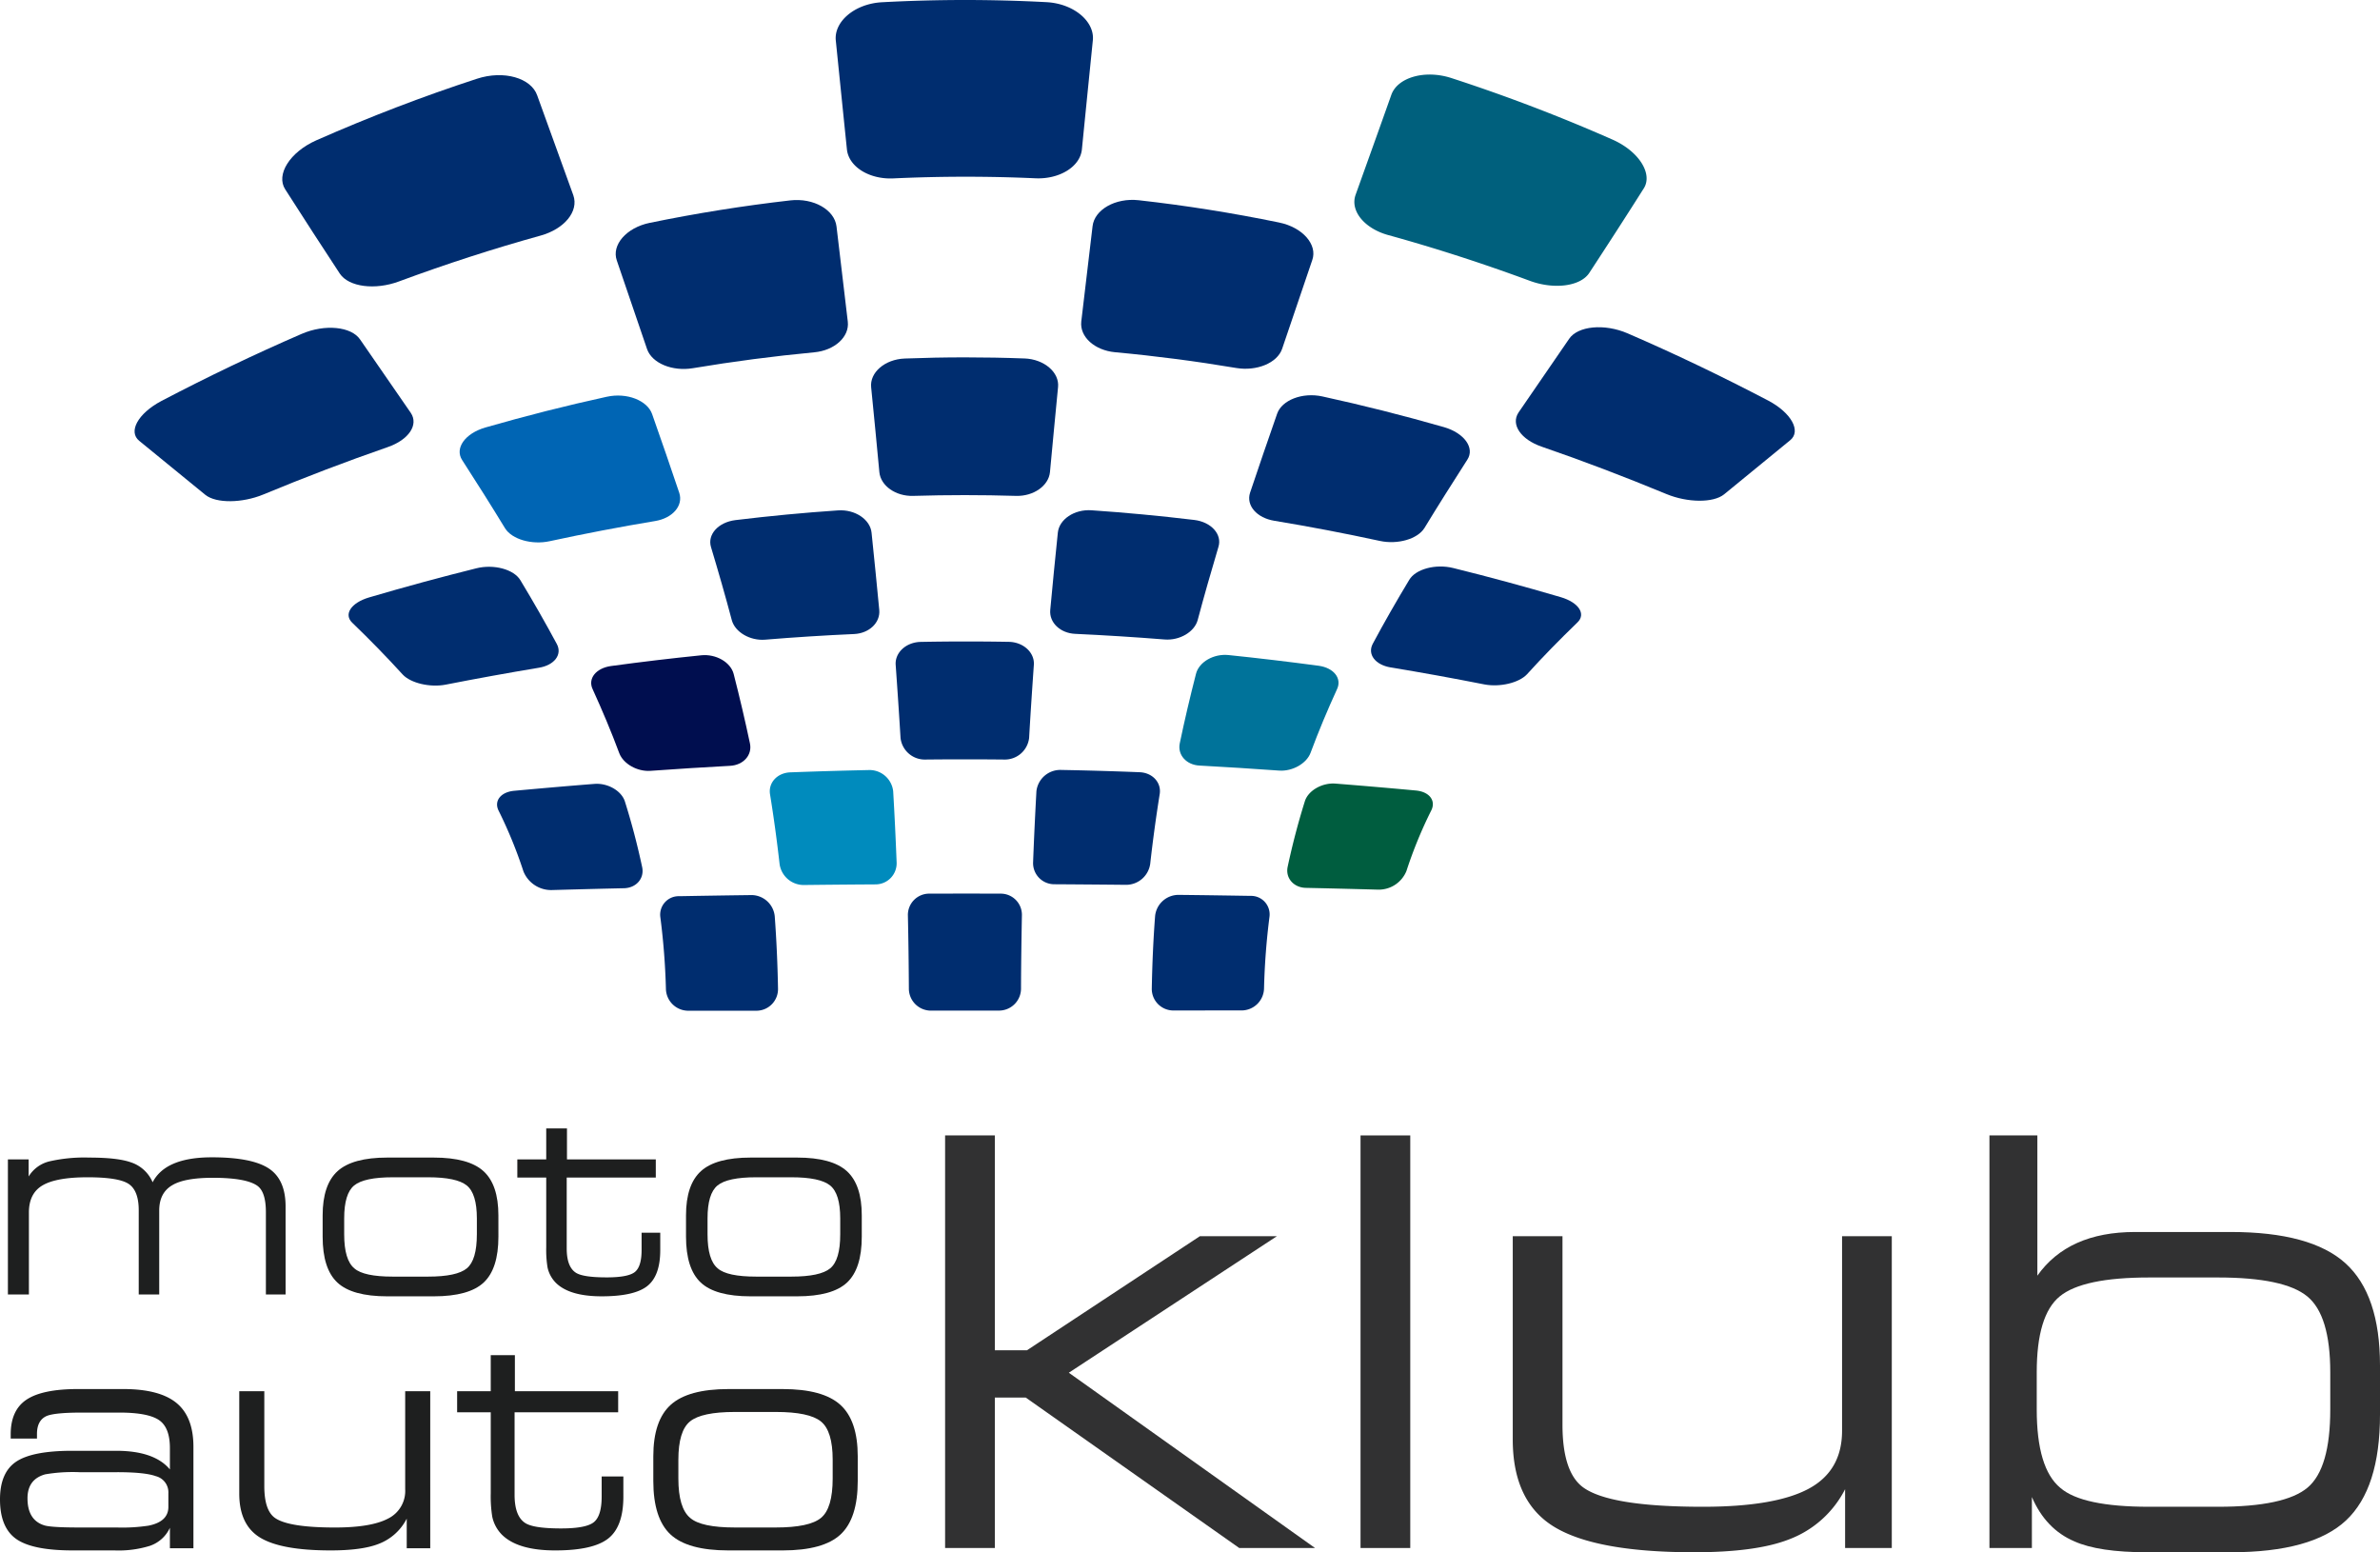
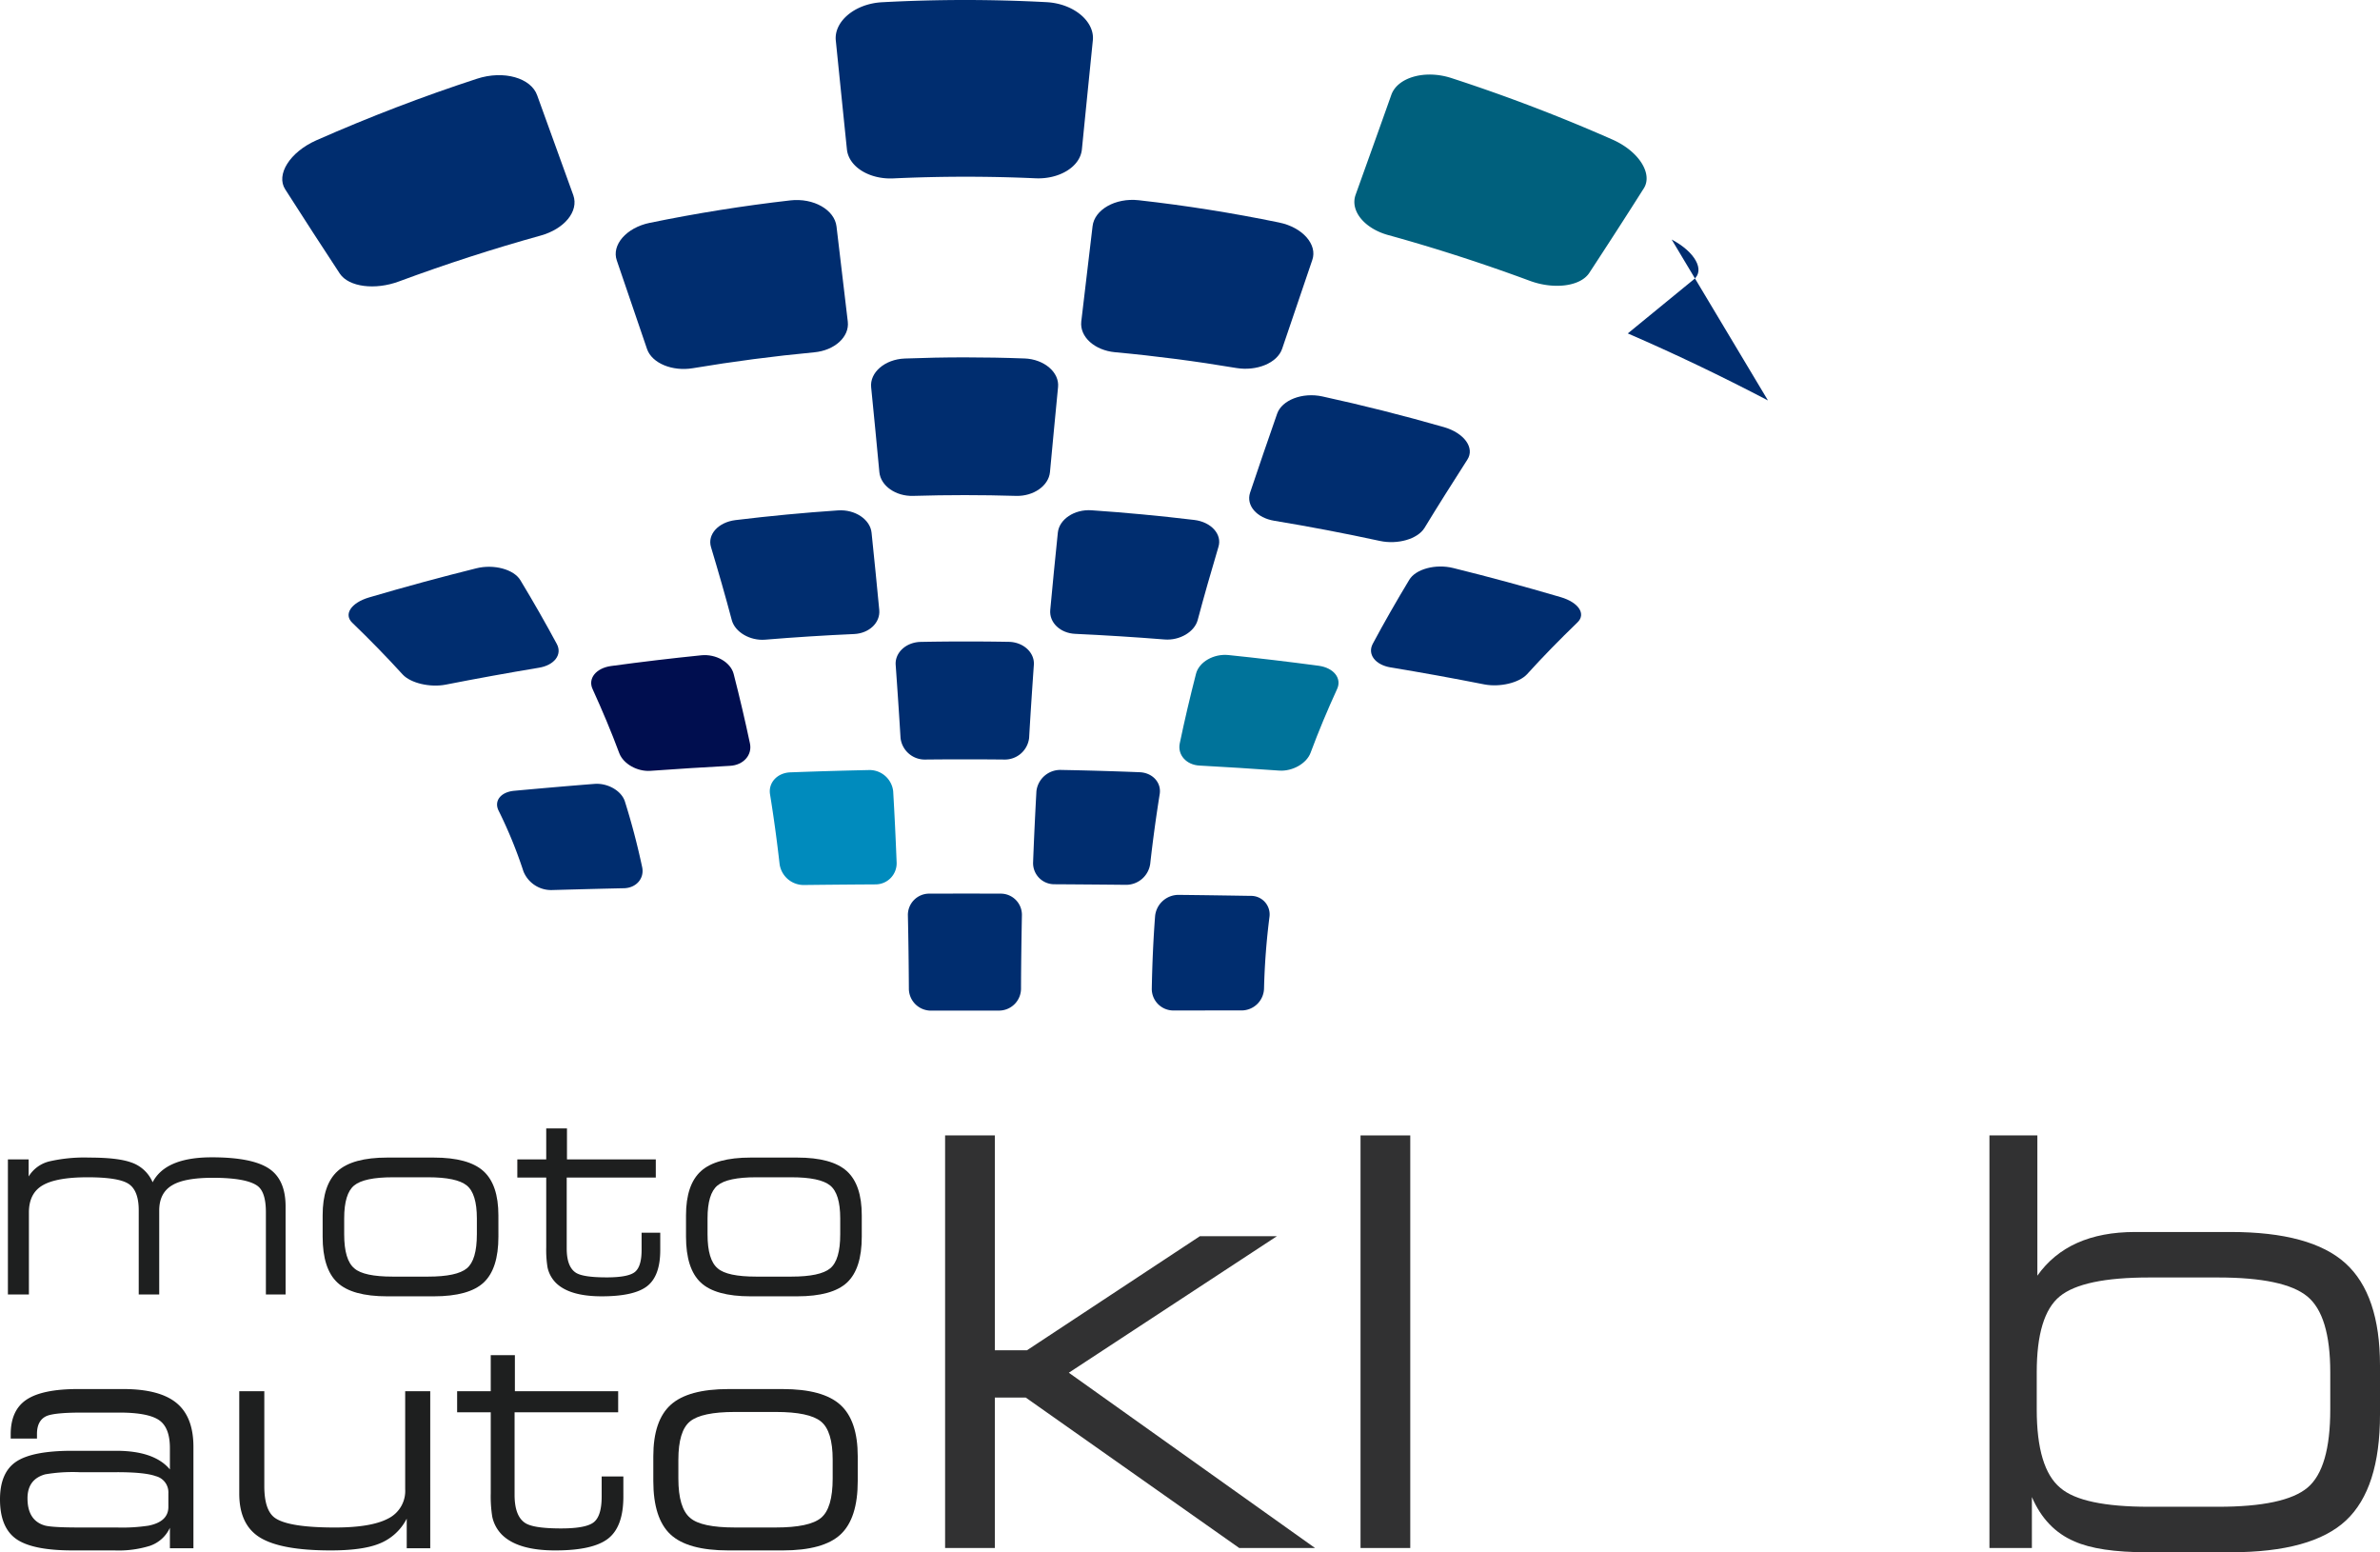
<svg xmlns="http://www.w3.org/2000/svg" id="Warstwa_1" data-name="Warstwa 1" viewBox="0 0 572.282 373.191">
  <defs>
    <style>
      .cls-1 {
        fill: #002d6f;
      }

      .cls-2 {
        fill: #000e4f;
      }

      .cls-3 {
        fill: #0065b4;
      }

      .cls-4 {
        fill: #008bbd;
      }

      .cls-5 {
        fill: #005d3f;
      }

      .cls-6 {
        fill: #00739a;
      }

      .cls-7 {
        fill: #00607d;
      }

      .cls-8 {
        fill: #1e1f1f;
      }

      .cls-9 {
        fill: #313132;
      }
    </style>
  </defs>
  <title>257a8dd3-55a3-4583-95b4-efc84283e644</title>
  <g>
    <path class="cls-1" d="M114.656,18.942q-19.394,6.33-38.575,14.784c-6.438,2.854-9.774,8.3-7.5,11.795,4.479,7.016,8.852,13.751,13.127,20.261,2.17,3.241,8.525,4,14.2,1.889q17.052-6.313,34.1-11.037c5.649-1.571,9.219-5.785,7.849-9.692-2.8-7.686-5.669-15.67-8.676-23.985-1.432-4.188-8.019-6.155-14.527-4.015" />
-     <path class="cls-1" d="M180.614,215.192q-8.642.108-17.279.268a4.448,4.448,0,0,0-4.542,5.126,168.428,168.428,0,0,1,1.33,17.054,5.379,5.379,0,0,0,5.179,5.354h16.744a5.2,5.2,0,0,0,5.029-5.4q-.158-8.775-.786-17.313a5.658,5.658,0,0,0-5.675-5.093" />
    <path class="cls-2" d="M168.549,157.551q-10.742,1.088-21.617,2.571c-3.652.51-5.632,3.04-4.428,5.571,2.332,5.124,4.491,10.229,6.4,15.375.97,2.57,4.314,4.477,7.511,4.255,6.415-.457,12.788-.864,19.156-1.206,3.161-.173,5.333-2.564,4.766-5.346q-1.76-8.319-3.92-16.726c-.717-2.824-4.258-4.89-7.866-4.494" />
-     <path class="cls-3" d="M145.883,95.39q-14.541,3.176-29.16,7.383c-4.949,1.436-7.421,5.023-5.607,7.815,3.614,5.6,7.056,11.05,10.327,16.421,1.67,2.678,6.476,4.03,10.716,3.106q12.78-2.759,25.379-4.852c4.177-.684,6.8-3.676,5.8-6.755q-3.1-9.227-6.531-18.949c-1.13-3.266-6.048-5.249-10.921-4.169" />
-     <path class="cls-1" d="M72.477,80.295q-16.86,7.31-33.7,16.126c-5.635,3-8.013,7.387-5.282,9.575,5.406,4.433,10.716,8.729,15.889,12.98,2.609,2.088,8.846,1.988,13.861-.063q15.1-6.264,30.009-11.432c4.992-1.727,7.465-5.32,5.523-8.218Q92.894,90.7,86.576,81.6c-2.092-3.074-8.437-3.77-14.1-1.305" />
    <path class="cls-1" d="M114.52,136.633q-12.77,3.173-25.8,7.007c-4.355,1.3-6.147,4.1-3.98,6.116q6.4,6.162,12.1,12.424c1.929,2.05,6.526,3.143,10.292,2.426q11.331-2.222,22.457-4.072c3.7-.6,5.655-3.155,4.314-5.683-2.731-5.08-5.649-10.186-8.775-15.361-1.545-2.587-6.338-3.926-10.615-2.857" />
    <path class="cls-1" d="M142.9,188.466c-6.413.5-12.83,1.067-19.31,1.658-3.243.324-4.867,2.477-3.68,4.807a108.582,108.582,0,0,1,5.956,14.57,7.186,7.186,0,0,0,6.724,4.485c5.835-.16,11.66-.318,17.482-.441,2.927-.088,4.9-2.361,4.344-5.048-1.145-5.358-2.514-10.6-4.148-15.78-.8-2.593-4.152-4.523-7.368-4.251" />
    <path class="cls-1" d="M240.614,214.846q-8.591-.025-17.216,0a5.117,5.117,0,0,0-5.09,5.268c.126,5.761.2,11.564.234,17.462a5.31,5.31,0,0,0,5.1,5.394c5.6,0,11.168-.01,16.756-.01a5.3,5.3,0,0,0,5.111-5.4c.017-5.9.108-11.712.213-17.468a5.087,5.087,0,0,0-5.1-5.245" />
    <path class="cls-1" d="M242.554,154.309q-10.581-.183-21.144.015c-3.564.069-6.261,2.6-6.038,5.556.424,5.936.816,11.771,1.168,17.545a5.856,5.856,0,0,0,6.029,5.181q9.423-.095,18.853,0a5.871,5.871,0,0,0,6.037-5.21c.325-5.77.723-11.588,1.132-17.524.23-2.948-2.477-5.5-6.037-5.563" />
    <path class="cls-1" d="M246.323,86.181q-14.37-.534-28.757.013c-4.84.187-8.448,3.38-8.093,6.9.708,7.015,1.353,13.818,1.975,20.427.334,3.319,3.98,5.82,8.115,5.7q12.4-.371,24.807,0c4.125.1,7.765-2.4,8.1-5.7.605-6.621,1.274-13.424,1.944-20.446.367-3.516-3.281-6.721-8.095-6.9" />
    <path class="cls-1" d="M251.6.517a370.353,370.353,0,0,0-39.51.021c-6.621.359-11.608,4.7-11.115,9.232q1.38,13.6,2.674,26.18c.475,4.228,5.474,7.21,11.162,6.94q17.08-.791,34.174-.025c5.694.259,10.725-2.727,11.16-6.942.833-8.4,1.712-17.106,2.629-26.195.49-4.542-4.54-8.865-11.174-9.211" />
    <path class="cls-1" d="M307.58,53.5q-16.878-3.472-33.757-5.36c-5.668-.633-10.679,2.3-11.113,6.265-.945,7.922-1.843,15.539-2.714,22.907-.4,3.711,3.25,6.912,8.11,7.368q14.595,1.344,29.215,3.8c4.85.784,9.787-1.179,10.972-4.62,2.319-6.879,4.744-13.975,7.248-21.345,1.3-3.663-2.267-7.851-7.961-9.013" />
    <path class="cls-4" d="M208.76,185.138c-6.219.131-12.48.316-18.732.548-3.161.125-5.337,2.531-4.865,5.308.9,5.544,1.653,11.1,2.29,16.716a5.856,5.856,0,0,0,5.772,5.061q8.661-.1,17.3-.15a5.068,5.068,0,0,0,5.074-5.265c-.224-5.713-.49-11.4-.829-17.113a5.727,5.727,0,0,0-6.008-5.105" />
    <path class="cls-1" d="M201.5,122.707q-12.3.833-24.666,2.336c-4.167.528-6.767,3.488-5.875,6.472,1.8,5.979,3.482,11.837,5.015,17.613.795,2.859,4.365,4.934,7.954,4.666q10.787-.888,21.482-1.362c3.576-.175,6.288-2.725,6.014-5.774q-.861-9.066-1.85-18.567c-.307-3.182-3.947-5.666-8.074-5.384" />
    <path class="cls-1" d="M189.99,48.183q-16.878,1.929-33.761,5.394c-5.664,1.166-9.2,5.352-7.921,9.026q3.777,11.032,7.282,21.332c1.2,3.429,6.126,5.4,10.989,4.59q14.629-2.445,29.2-3.821c4.855-.442,8.5-3.677,8.079-7.363-.856-7.36-1.776-14.975-2.716-22.9-.468-3.967-5.449-6.91-11.147-6.261" />
    <path class="cls-1" d="M375.274,143.562q-13.026-3.831-25.8-6.989c-4.272-1.077-9.107.247-10.626,2.852-3.118,5.172-6.041,10.269-8.759,15.351-1.35,2.543.613,5.084,4.323,5.69q11.152,1.835,22.485,4.076c3.762.723,8.355-.369,10.283-2.44,3.785-4.192,7.829-8.308,12.089-12.427,2.161-2.024.384-4.82-3.994-6.113" />
-     <path class="cls-1" d="M425.116,96.276q-16.844-8.818-33.706-16.113c-5.658-2.455-12.033-1.778-14.108,1.3-4.188,6.09-8.251,11.974-12.163,17.707-1.93,2.887.569,6.489,5.535,8.208,9.964,3.426,19.956,7.235,30.052,11.412,5.021,2.071,11.248,2.16,13.84.059q7.756-6.354,15.873-12.994c2.718-2.174.345-6.594-5.323-9.582" />
-     <path class="cls-5" d="M340.465,190.051q-9.717-.9-19.331-1.66c-3.218-.248-6.575,1.66-7.381,4.258-1.623,5.175-2.99,10.417-4.133,15.763-.561,2.686,1.441,4.972,4.353,5.044q8.727.189,17.488.432a7.2,7.2,0,0,0,6.724-4.483,104.816,104.816,0,0,1,5.966-14.552c1.177-2.345-.424-4.5-3.686-4.8" />
+     <path class="cls-1" d="M425.116,96.276q-16.844-8.818-33.706-16.113q7.756-6.354,15.873-12.994c2.718-2.174.345-6.594-5.323-9.582" />
    <path class="cls-1" d="M274.01,185.654q-9.426-.373-18.774-.544a5.778,5.778,0,0,0-6.025,5.112c-.31,5.725-.586,11.412-.8,17.133a5.084,5.084,0,0,0,5.065,5.234q8.667.051,17.313.139a5.86,5.86,0,0,0,5.788-5.067q.943-8.4,2.273-16.706c.469-2.783-1.7-5.183-4.837-5.3" />
    <path class="cls-1" d="M287.114,125c-8.266-.989-16.467-1.763-24.653-2.32-4.144-.282-7.784,2.195-8.1,5.378-.649,6.341-1.267,12.528-1.824,18.6-.27,3.034,2.429,5.586,6.018,5.733q10.715.494,21.489,1.352c3.593.285,7.165-1.8,7.945-4.673,1.533-5.765,3.218-11.617,4.994-17.6.919-2.98-1.708-5.985-5.873-6.472" />
    <path class="cls-1" d="M300.72,215.384c-5.786-.095-11.541-.181-17.3-.24a5.658,5.658,0,0,0-5.671,5.092c-.434,5.69-.683,11.438-.795,17.324A5.194,5.194,0,0,0,282,242.937c5.59,0,11.18-.015,16.76-.015a5.415,5.415,0,0,0,5.183-5.362,168.688,168.688,0,0,1,1.3-17.069,4.457,4.457,0,0,0-4.527-5.107" />
    <path class="cls-6" d="M317.077,160.059q-10.907-1.458-21.659-2.571c-3.6-.379-7.128,1.683-7.836,4.511-1.442,5.613-2.748,11.172-3.906,16.725-.573,2.775,1.609,5.187,4.764,5.33,6.362.346,12.735.751,19.162,1.209,3.187.215,6.569-1.708,7.526-4.266,1.911-5.146,4.041-10.238,6.386-15.352,1.176-2.551-.785-5.082-4.437-5.586" />
    <path class="cls-1" d="M347.2,102.687q-14.658-4.2-29.193-7.368c-4.872-1.078-9.8.9-10.917,4.15-2.274,6.527-4.45,12.84-6.506,18.991-1,3.081,1.632,6.063,5.827,6.742q12.613,2.082,25.408,4.85c4.238.911,9.038-.44,10.7-3.116,3.261-5.361,6.721-10.825,10.308-16.423,1.828-2.788-.683-6.39-5.622-7.826" />
    <path class="cls-7" d="M387.689,33.541a409.878,409.878,0,0,0-38.615-14.749c-6.489-2.136-13.081-.147-14.534,4.041-2.952,8.327-5.824,16.311-8.583,24.012-1.37,3.9,2.2,8.119,7.86,9.673q17.078,4.719,34.126,11.027c5.683,2.077,12.041,1.343,14.2-1.921,4.26-6.508,8.631-13.252,13.085-20.293,2.269-3.473-1.078-8.952-7.537-11.79" />
    <path class="cls-8" d="M68.673,311.216H63.935V291.442q0-4.927-2.086-6.381-2.717-1.895-10.677-1.9-6.759,0-9.729,1.772-3.161,1.832-3.157,6.126v20.153H33.358V291q0-4.738-2.4-6.352t-9.918-1.609q-7.455,0-10.771,1.925t-3.317,6.54v19.71H1.9V278.743H6.887v4.108A8.065,8.065,0,0,1,12,279.186a37.749,37.749,0,0,1,9.479-.883q6.76,0,9.981,1.136a8.6,8.6,0,0,1,5.244,4.8q3.095-6,14.216-6,9.6,0,13.677,2.655t4.074,9.161Z" />
    <path class="cls-8" d="M119.846,297.317q0,7.708-3.538,11.023T104.3,311.659H93.122q-8.468,0-12.005-3.319t-3.536-11.023V292.2q0-7.393,3.6-10.646t11.94-3.253H104.3q8.34,0,11.941,3.253t3.6,10.646Zm-5.181-.531v-3.865q0-5.953-2.433-7.917t-9.319-1.965H94.448q-6.885,0-9.286,1.965t-2.4,7.917v3.865q0,6.143,2.463,8.171,2.274,1.965,9.223,1.964h8.465q6.953,0,9.35-1.995t2.4-8.14" />
    <path class="cls-8" d="M158.761,300.538q0,6.194-3.127,8.656t-10.962,2.463q-7.709,0-10.992-3.222a7.509,7.509,0,0,1-2.023-3.724,26.551,26.551,0,0,1-.314-4.867V283.1h-6.95v-4.359h6.95v-7.456h4.989v7.456h21.356V283.1H136.269v17.058q0,4.485,2.275,5.874,1.769,1.072,7.328,1.074,5.242,0,6.824-1.327t1.58-5.244v-4.169h4.485Z" />
    <path class="cls-8" d="M207.217,297.317q0,7.708-3.538,11.023t-12,3.319H180.493q-8.468,0-12-3.319t-3.538-11.023V292.2q0-7.393,3.6-10.646t11.94-3.253h11.183q8.337,0,11.939,3.253t3.6,10.646Zm-5.181-.531v-3.865q0-5.953-2.431-7.917t-9.319-1.965h-8.467q-6.885,0-9.286,1.965t-2.4,7.917v3.865q0,6.143,2.465,8.171,2.271,1.965,9.221,1.964h8.467q6.949,0,9.35-1.995t2.4-8.14" />
    <path class="cls-8" d="M46.511,372.234H40.853V367.31A8.22,8.22,0,0,1,36,371.66a25.44,25.44,0,0,1-8.45,1.088H17.488q-9.7,0-13.593-2.756T0,360.48q0-6.467,3.895-9.074t13.445-2.611H27.922q9.183,0,12.931,4.483v-5.145q0-4.995-2.682-6.761t-9.515-1.763H19.692q-6.466,0-8.45.81-2.351,1.028-2.351,4.336v1.1H2.573v-1.027q0-5.805,3.821-8.338t12.342-2.539H29.611q8.743,0,12.821,3.344t4.079,10.544Zm-6.025-9.945v-3.326a4,4,0,0,0-3.007-4.063q-2.639-.964-9.384-.962H19.076a39.015,39.015,0,0,0-8.21.519q-4.254,1.18-4.253,5.763,0,5.241,4.032,6.5,1.614.514,8.431.516h9.019a42.062,42.062,0,0,0,7.625-.443q4.767-.961,4.766-4.506" />
    <path class="cls-8" d="M103.454,372.233H97.8v-7.125a12.6,12.6,0,0,1-6.832,6.1Q87,372.747,79.5,372.748q-11.831,0-16.9-3.05t-5.069-10.615V334.467h6.024V357.3q0,5.74,2.493,7.583,3.226,2.359,14.517,2.357,8.724,0,12.793-2.17a7.388,7.388,0,0,0,4.07-7.032V334.467h6.025Z" />
    <path class="cls-8" d="M149.891,359.816q0,7.2-3.638,10.067t-12.747,2.866q-8.964,0-12.785-3.749a8.74,8.74,0,0,1-2.352-4.332,30.952,30.952,0,0,1-.367-5.66v-19.47H109.92v-5.071H118V325.8h5.806v8.669h24.835v5.071H123.734v19.839q0,5.214,2.644,6.833,2.056,1.25,8.526,1.248,6.1,0,7.933-1.541t1.837-6.1v-4.848h5.217Z" />
    <path class="cls-8" d="M206.247,356.07q0,8.964-4.114,12.821t-13.96,3.857H175.168q-9.85,0-13.96-3.857t-4.116-12.821v-5.953q0-8.6,4.188-12.379t13.888-3.785h13.005q9.7,0,13.886,3.785t4.188,12.379Zm-6.025-.618v-4.5q0-6.924-2.828-9.209t-10.839-2.284h-9.846q-8.009,0-10.8,2.284t-2.792,9.209v4.5q0,7.143,2.866,9.5,2.647,2.284,10.727,2.282h9.846q8.085,0,10.875-2.32t2.792-9.466" />
    <polygon class="cls-9" points="316.21 372.168 297.982 372.168 246.653 336.005 239.213 336.005 239.213 372.168 227.254 372.168 227.254 272.977 239.213 272.977 239.213 324.628 246.944 324.628 288.503 297.212 307.024 297.212 257.005 330.027 316.21 372.168" />
    <rect class="cls-9" x="327.148" y="272.977" width="11.957" height="99.191" />
-     <path class="cls-9" d="M454.891,372.168H443.664V358.025a25.006,25.006,0,0,1-13.563,12.1q-7.873,3.061-22.748,3.064-23.479,0-33.541-6.052t-10.063-21.073V297.212h11.958v45.313q0,11.4,4.948,15.05,6.4,4.681,28.811,4.678,17.319,0,25.39-4.309t8.078-13.959V297.212h11.957Z" />
    <path class="cls-9" d="M572.282,340.087q0,17.793-8.165,25.444t-27.709,7.659H516.286q-11.668,0-17.5-2.623-6.859-2.919-10.208-10.647v12.248H478.371V272.976h11.522v33.717q7.43-10.5,23.474-10.5h23.041q19.25,0,27.561,7.512t8.313,24.569Zm-11.959-1.225v-8.924q0-13.741-5.54-18.273t-21.435-4.535H516.722q-15.894,0-21.439,4.535t-5.54,18.273v8.924q0,14.177,5.689,18.859,5.252,4.531,21.29,4.531h16.626q16.036,0,21.509-4.6t5.466-18.789" />
  </g>
</svg>